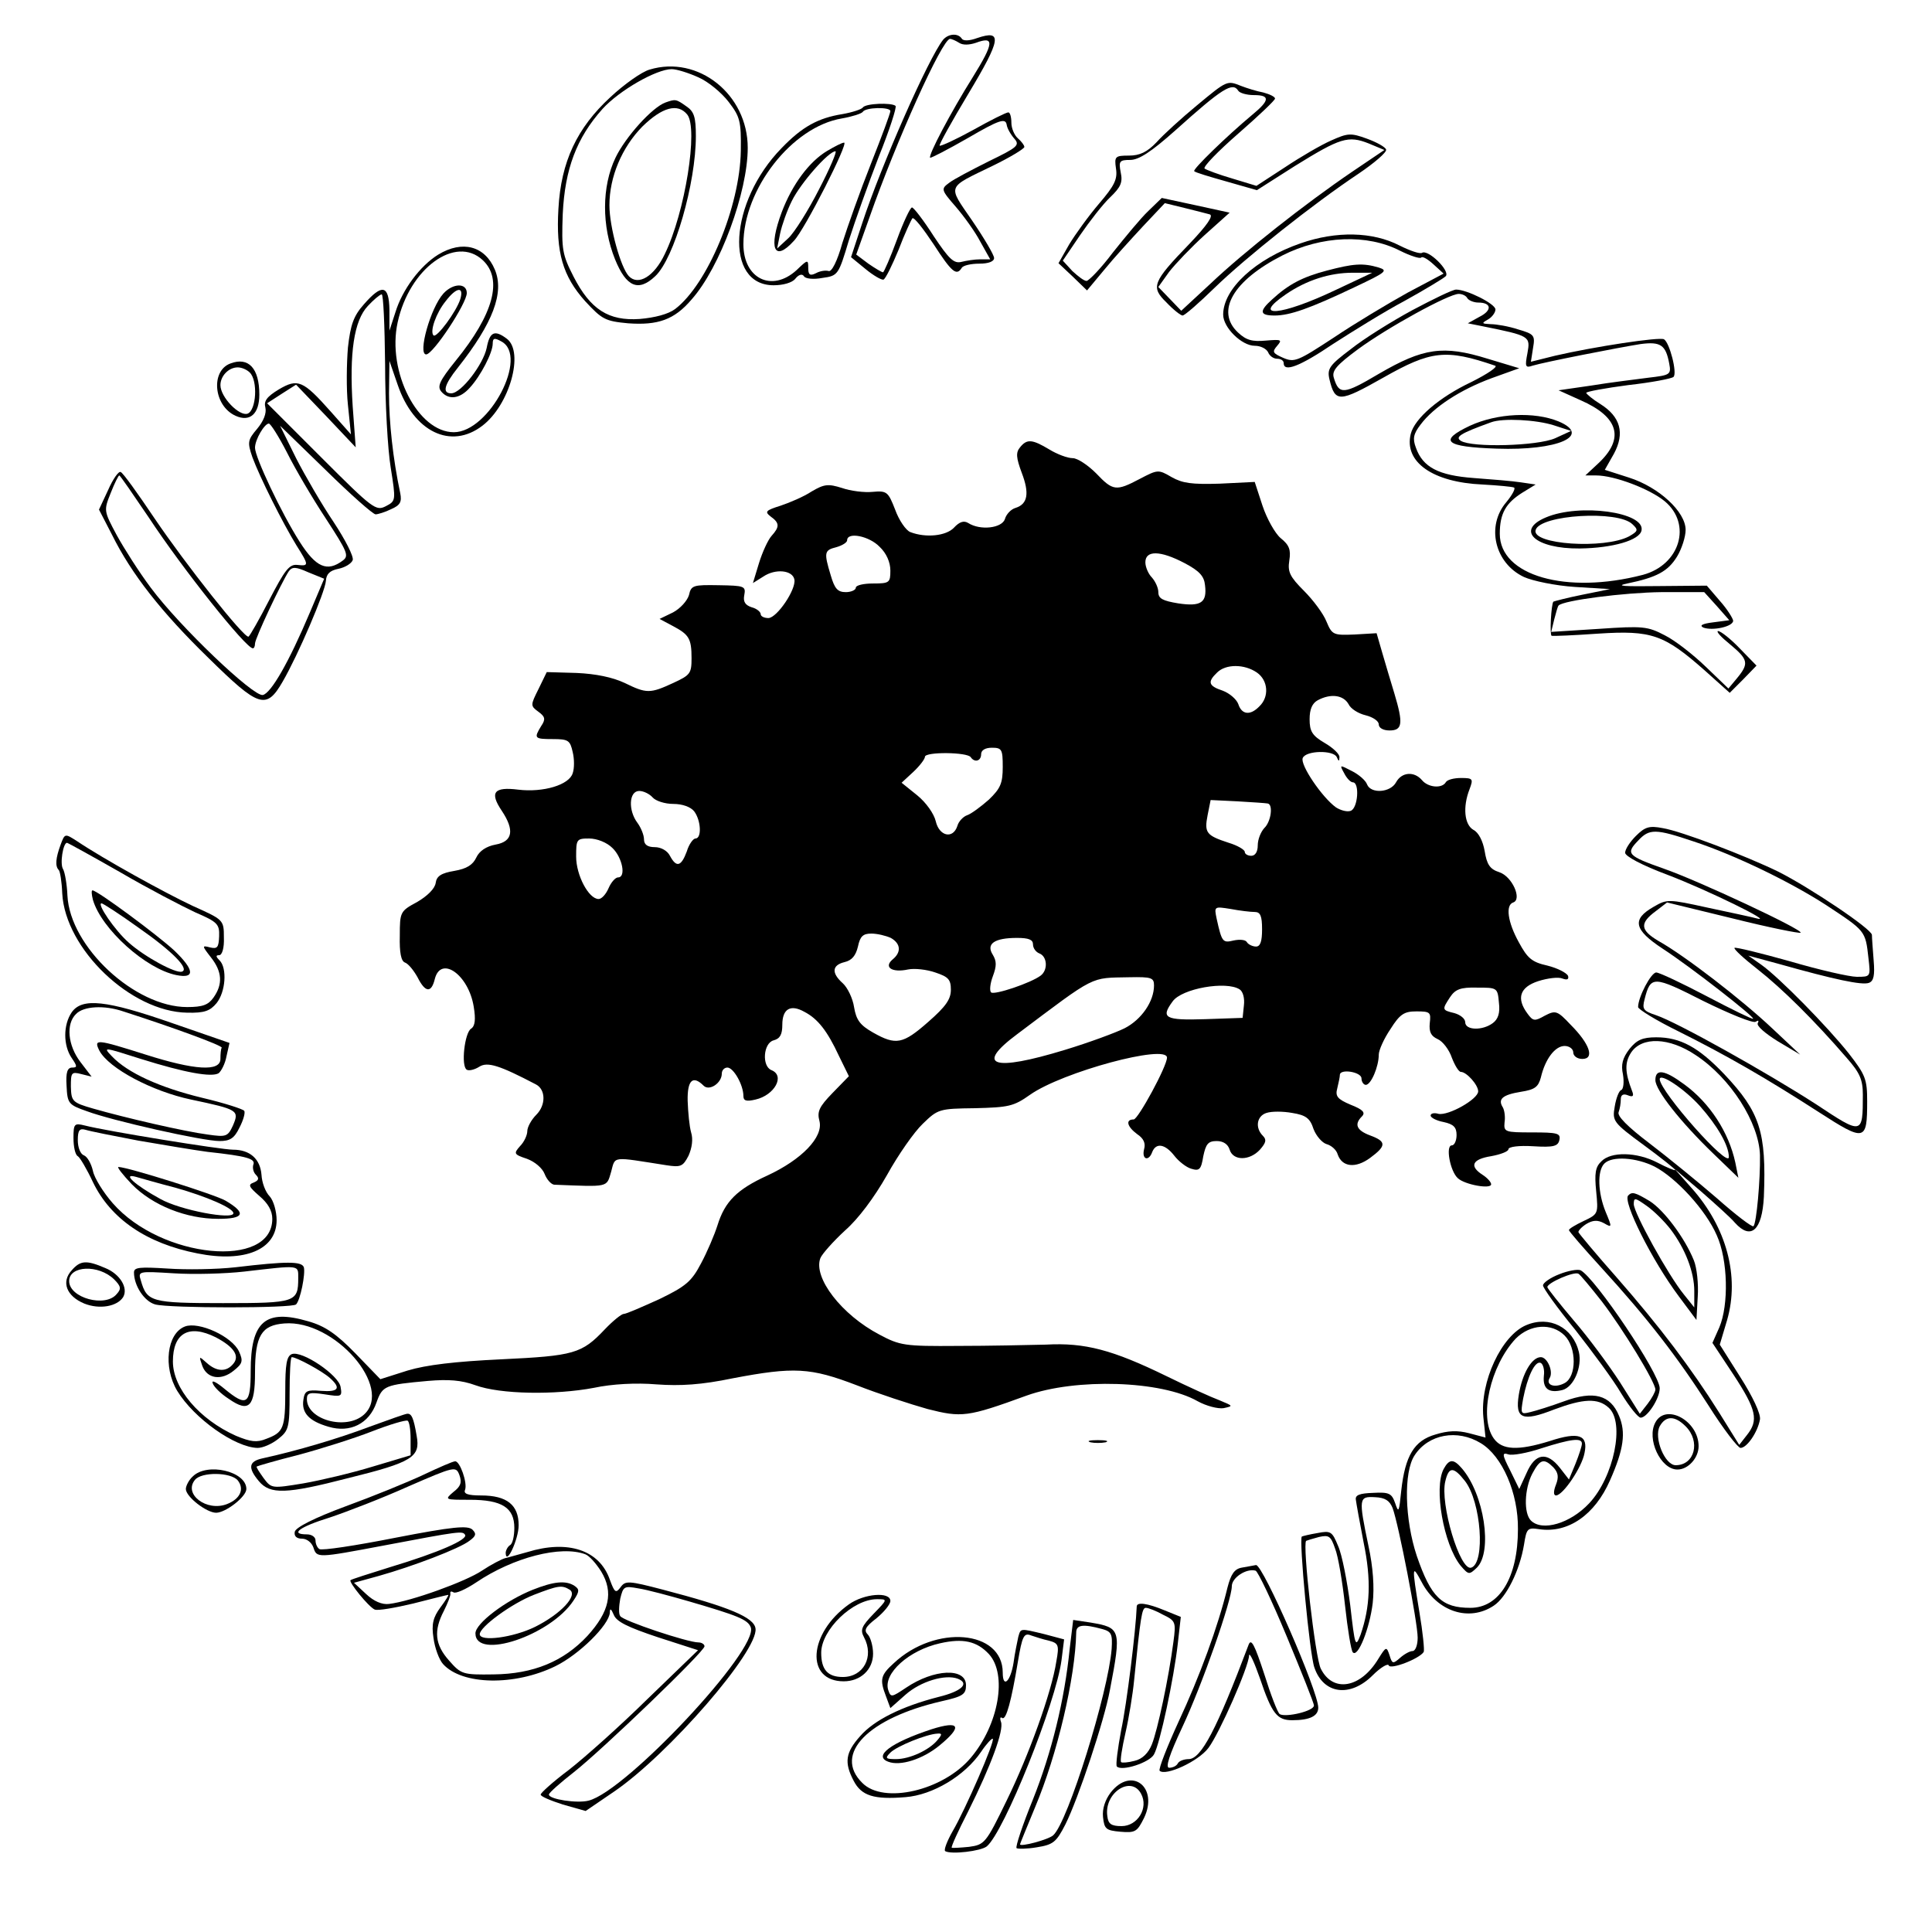
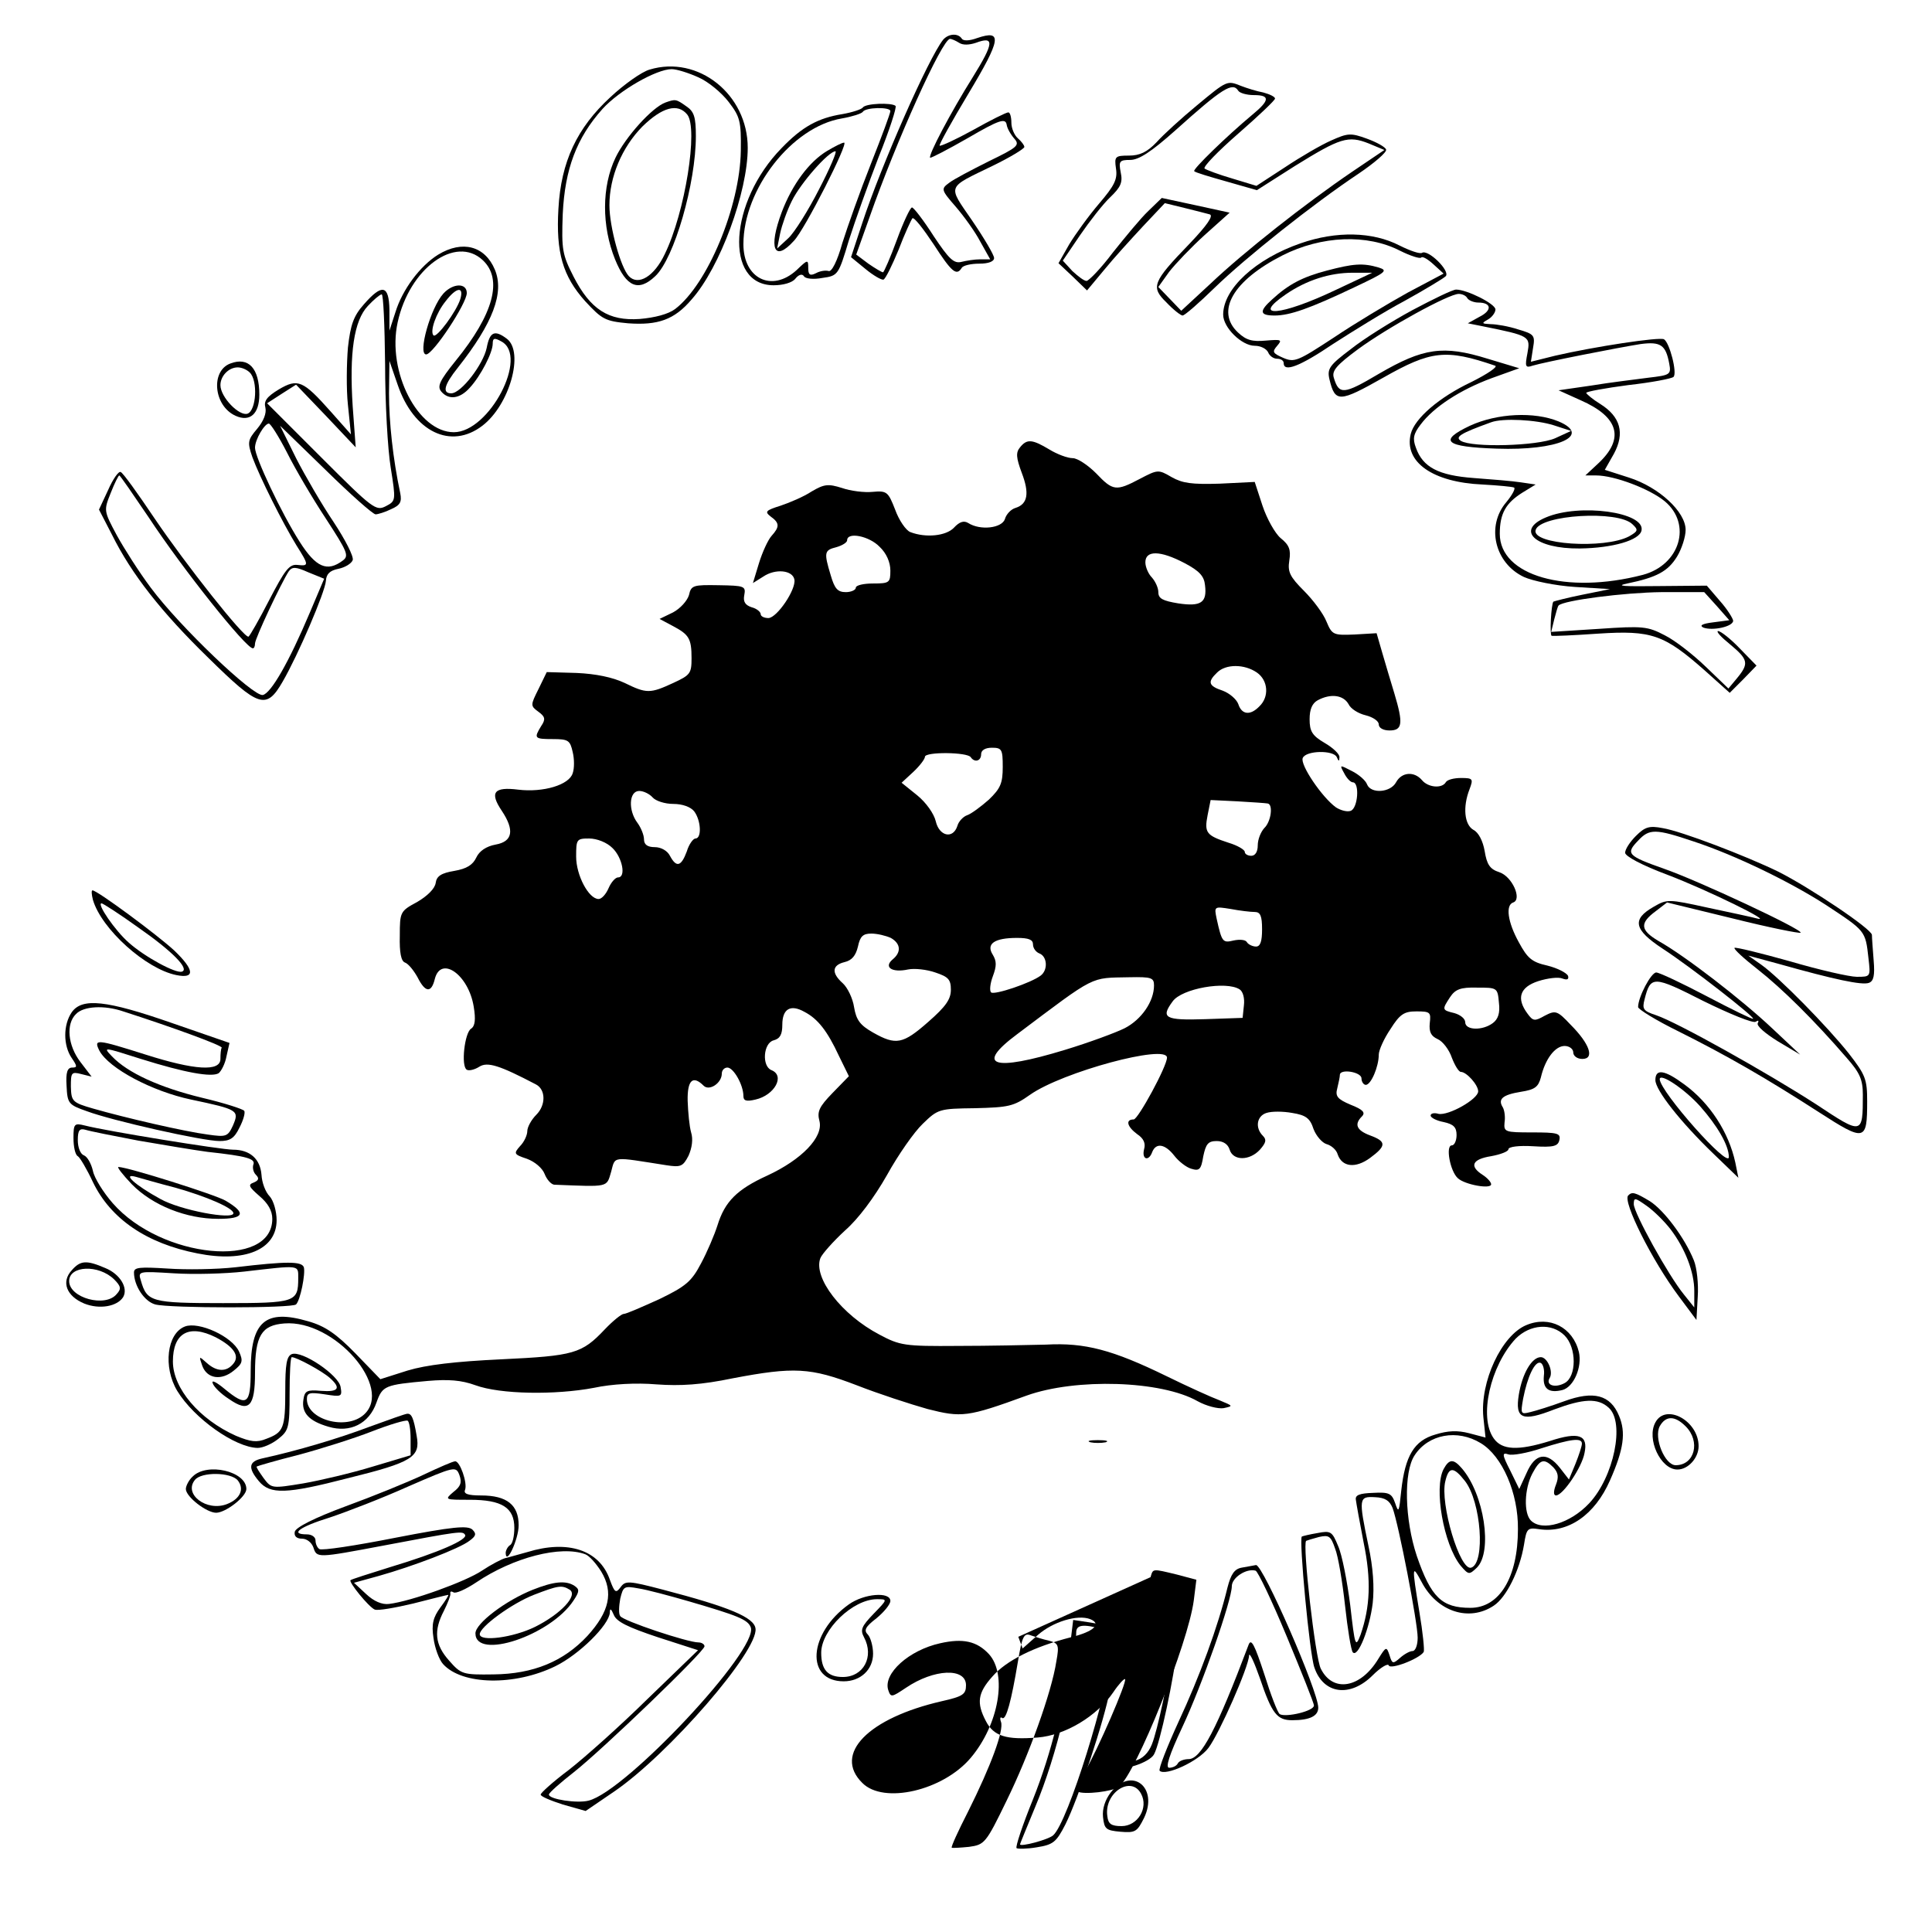
<svg xmlns="http://www.w3.org/2000/svg" version="1.0" width="447pt" height="447pt" viewBox="0 0 447 447" preserveAspectRatio="xMidYMid meet">
  <g transform="translate(0,447) scale(0.1,-0.1)" fill="#000000" stroke="none">
    <path d="M2182 4378 c-34 -43 -143 -290 -187 -424 l-26 -79 33 -27 c18 -15 37 -26 42 -25 5 2 20 33 35 69 14 37 29 69 32 73 4 3 25 -24 49 -60 42 -65 53 -74 65 -55 3 6 22 10 41 10 21 0 34 5 34 13 0 7 -23 46 -51 87 -57 83 -60 74 49 127 39 19 72 39 72 43 0 4 -7 13 -15 20 -8 7 -15 23 -15 36 0 13 -3 24 -7 24 -5 0 -41 -18 -82 -41 -40 -22 -75 -38 -77 -36 -2 2 28 56 67 121 75 125 79 148 20 128 -19 -7 -33 -7 -36 -1 -9 13 -31 11 -43 -3z m37 -7 c9 -6 24 -5 39 0 43 16 42 0 -7 -79 -52 -83 -104 -182 -99 -187 2 -1 41 19 88 46 72 42 86 46 89 31 1 -9 10 -24 18 -33 13 -15 7 -20 -59 -52 -40 -20 -82 -42 -92 -50 -19 -14 -19 -16 15 -55 19 -22 45 -58 57 -81 l23 -41 -23 0 c-13 0 -32 -3 -44 -6 -17 -4 -28 6 -64 60 -23 36 -46 66 -50 66 -4 0 -20 -34 -35 -75 -15 -41 -30 -75 -32 -75 -3 0 -18 9 -34 20 l-28 21 31 87 c61 174 168 412 186 412 4 0 13 -4 21 -9z" />
    <path d="M1503 4309 c-18 -5 -59 -34 -91 -64 -77 -71 -114 -149 -120 -258 -6 -101 10 -156 62 -214 39 -42 46 -46 99 -51 69 -5 107 8 147 55 66 74 130 249 130 351 0 124 -115 215 -227 181z m113 -18 c23 -10 54 -36 70 -57 26 -34 29 -44 28 -113 -2 -129 -77 -309 -152 -366 -16 -12 -47 -20 -82 -23 -72 -5 -114 22 -153 98 -26 51 -28 62 -25 145 5 104 32 176 92 243 39 43 125 92 160 92 12 0 40 -9 62 -19z" />
    <path d="M1540 4233 c-31 -11 -93 -80 -116 -128 -32 -67 -32 -158 -1 -235 26 -64 54 -76 93 -39 44 41 94 215 94 324 0 44 -4 57 -22 69 -24 17 -25 17 -48 9z m50 -28 c26 -32 -5 -227 -52 -323 -24 -51 -61 -74 -83 -51 -19 20 -45 114 -45 164 0 66 29 134 76 182 46 45 82 55 104 28z" />
    <path d="M2769 4226 c-35 -29 -77 -67 -93 -85 -22 -23 -39 -31 -64 -31 -32 0 -34 -2 -30 -30 4 -25 -4 -40 -39 -81 -24 -28 -55 -71 -69 -94 l-25 -44 33 -31 33 -32 40 48 c22 27 63 72 90 101 l50 53 45 -11 c25 -6 51 -13 59 -15 9 -3 -6 -25 -46 -67 -87 -90 -91 -101 -54 -137 16 -17 33 -30 37 -30 5 0 38 29 74 64 72 70 228 194 333 264 37 25 66 50 64 56 -2 6 -22 17 -44 25 -38 14 -45 13 -83 -4 -23 -10 -71 -38 -107 -62 l-66 -43 -56 17 c-31 9 -60 20 -64 23 -4 4 31 40 78 81 47 41 85 77 85 81 0 4 -12 10 -27 14 -16 3 -38 10 -51 15 -33 13 -32 14 -103 -45z m96 34 c3 -5 19 -10 36 -10 38 0 37 -12 -3 -45 -60 -50 -139 -127 -135 -131 2 -3 36 -13 75 -24 l70 -20 88 56 c105 65 123 71 171 52 l36 -15 -74 -50 c-109 -74 -251 -186 -328 -259 l-68 -63 -26 27 -27 28 25 35 c14 18 51 57 82 85 l58 52 -78 17 -79 17 -31 -30 c-18 -17 -54 -61 -82 -96 -27 -36 -55 -65 -61 -66 -6 0 -20 11 -33 23 l-22 24 40 59 c22 32 53 72 70 88 24 23 29 34 24 57 -5 26 -3 29 22 29 20 0 49 19 104 68 109 98 133 113 146 92z" />
    <path d="M1996 4221 c-3 -4 -24 -11 -47 -15 -56 -9 -93 -29 -141 -79 -121 -124 -133 -317 -18 -317 22 0 43 6 50 15 8 10 16 12 20 6 3 -6 22 -8 43 -4 36 5 37 7 61 87 14 44 45 131 69 193 25 62 42 115 39 118 -9 8 -70 6 -76 -4z m64 -8 c0 -5 -20 -59 -45 -122 -25 -63 -54 -145 -66 -183 -12 -43 -25 -68 -32 -65 -7 2 -20 0 -29 -5 -14 -7 -18 -4 -18 12 0 20 -1 20 -27 -5 -57 -52 -123 -20 -123 60 0 128 113 272 228 291 23 4 45 11 48 15 6 11 64 12 64 2z" />
    <path d="M1914 4121 c-42 -25 -81 -78 -105 -141 -32 -85 -18 -118 28 -67 25 26 127 227 116 227 -5 0 -22 -9 -39 -19z m-19 -89 c-25 -49 -57 -100 -71 -113 l-26 -24 7 35 c4 19 16 53 27 75 20 41 85 115 101 115 4 0 -13 -40 -38 -88z" />
    <path d="M3009 3907 c-104 -36 -179 -105 -179 -165 0 -30 43 -72 73 -72 14 0 27 -7 31 -15 3 -8 12 -15 21 -15 8 0 15 -4 15 -10 0 -22 37 -8 114 44 45 29 119 75 166 100 47 26 90 52 95 57 11 12 -41 63 -55 54 -5 -3 -28 5 -52 17 -62 32 -146 34 -229 5z m230 -17 c24 -12 46 -19 49 -16 3 4 16 -4 29 -16 l23 -21 -83 -44 c-45 -25 -122 -71 -171 -104 -84 -55 -91 -58 -117 -47 -25 11 -26 14 -14 28 12 14 10 15 -26 12 -32 -3 -46 1 -65 19 -52 49 -11 120 103 178 91 46 196 50 272 11z" />
    <path d="M3070 3844 c-57 -15 -89 -32 -127 -67 -30 -27 -29 -37 6 -37 35 0 81 16 186 66 72 34 77 38 55 45 -37 11 -59 9 -120 -7z m20 -45 c-126 -60 -197 -66 -115 -10 48 33 102 50 155 50 l45 0 -85 -40z" />
    <path d="M1014 3881 c-42 -26 -83 -81 -99 -133 l-14 -43 0 48 c-1 58 -17 61 -59 13 -24 -27 -31 -47 -37 -100 -3 -36 -4 -96 0 -133 l7 -68 -47 53 c-64 72 -76 77 -120 51 -28 -17 -35 -27 -31 -42 3 -13 -4 -31 -19 -49 -22 -26 -23 -31 -11 -66 17 -46 70 -152 102 -204 29 -46 29 -48 2 -45 -19 2 -29 -12 -65 -81 -23 -45 -45 -83 -48 -85 -10 -4 -146 168 -217 273 -39 58 -74 107 -79 108 -5 2 -18 -17 -29 -42 l-21 -45 30 -58 c45 -91 115 -180 223 -285 117 -115 134 -121 172 -55 36 62 98 207 100 233 1 16 9 24 29 28 15 3 30 12 33 20 3 8 -17 47 -44 88 -27 40 -66 107 -87 148 l-37 75 105 -102 c58 -57 110 -103 116 -103 5 0 22 5 36 12 21 9 25 17 21 37 -17 80 -26 165 -26 231 l1 75 19 -55 c37 -109 123 -151 196 -95 63 48 97 170 57 201 -29 22 -40 16 -47 -21 -8 -38 -59 -105 -82 -105 -21 0 -17 19 15 59 82 104 108 174 86 227 -23 55 -75 69 -131 35z m103 -13 c47 -44 25 -125 -63 -233 -37 -46 -43 -59 -33 -71 17 -20 43 -17 66 9 25 27 53 81 53 102 0 13 4 14 20 5 64 -34 -28 -210 -110 -210 -83 0 -155 140 -130 254 27 125 134 203 197 144z m-226 -240 c0 -90 6 -198 13 -240 12 -76 12 -77 -11 -89 -23 -12 -30 -7 -149 112 l-126 126 34 22 33 21 69 -72 69 -73 -7 95 c-8 124 3 198 35 232 13 14 27 26 32 27 4 1 7 -72 8 -161z m-227 -205 c19 -38 59 -106 90 -153 50 -77 54 -86 39 -97 -36 -27 -62 -16 -100 44 -42 66 -103 195 -103 217 0 19 22 56 32 56 4 0 23 -30 42 -67z m-320 -150 c79 -120 225 -303 241 -303 3 0 5 5 5 11 0 12 61 141 78 167 8 11 16 11 45 -2 l37 -15 -33 -78 c-49 -116 -90 -187 -109 -191 -22 -4 -192 158 -259 248 -27 36 -62 91 -79 122 -30 56 -30 57 -14 97 9 23 18 41 20 41 2 0 32 -44 68 -97z" />
    <path d="M1026 3791 c-30 -33 -60 -141 -40 -141 16 0 94 118 94 142 0 24 -32 23 -54 -1z m39 -13 c-9 -29 -55 -91 -62 -84 -9 9 6 52 28 79 25 33 43 35 34 5z" />
    <path d="M3267 3752 c-48 -26 -112 -66 -142 -90 -49 -37 -55 -45 -49 -70 13 -54 23 -53 124 4 111 63 145 67 259 28 8 -2 -17 -19 -55 -38 -74 -35 -131 -84 -140 -120 -16 -65 51 -112 166 -117 36 -2 68 -5 73 -7 4 -2 -4 -17 -18 -34 -47 -55 -27 -141 41 -173 20 -9 72 -20 118 -23 l81 -5 -64 -13 c-35 -7 -65 -15 -67 -16 -5 -6 -9 -77 -4 -79 3 -1 51 1 108 5 123 8 152 -2 246 -85 l58 -52 31 31 31 32 -39 40 c-21 22 -44 40 -50 40 -5 -1 7 -14 28 -31 42 -35 44 -44 16 -78 l-20 -24 -52 50 c-29 28 -71 61 -95 73 -40 21 -51 22 -153 15 l-110 -7 7 29 c4 15 8 30 10 32 11 12 152 30 238 31 l99 0 29 -32 29 -33 -38 -5 c-24 -3 -32 -7 -22 -12 21 -8 69 2 69 16 -1 6 -14 27 -31 46 l-30 35 -112 -1 c-80 -1 -101 0 -72 6 68 14 94 28 115 62 11 18 20 46 20 62 0 42 -62 99 -131 121 l-56 18 21 37 c26 48 15 86 -31 115 -18 11 -32 23 -33 26 0 3 44 11 97 18 54 6 101 15 105 19 9 9 -9 79 -22 87 -10 6 -161 -17 -252 -38 l-56 -14 5 32 c5 29 3 32 -35 43 -21 7 -50 12 -63 12 -21 1 -22 2 -6 11 9 5 17 16 17 23 0 13 -66 46 -91 46 -8 0 -53 -22 -102 -48z m128 28 c3 -5 15 -10 25 -10 31 0 33 -18 3 -33 l-27 -15 35 -7 c109 -22 110 -23 103 -62 -6 -31 -5 -35 12 -29 26 8 199 42 250 50 46 6 58 -2 66 -45 5 -26 2 -27 -49 -33 -30 -4 -89 -11 -131 -18 l-76 -11 51 -23 c89 -39 102 -89 41 -146 l-30 -28 25 0 c42 0 124 -31 159 -60 63 -53 35 -147 -51 -170 -177 -46 -331 -2 -331 95 0 47 14 71 52 95 l31 19 -34 5 c-19 3 -68 7 -109 10 -82 6 -118 25 -134 70 -8 21 -6 32 11 54 30 40 91 80 164 107 l64 23 -73 22 c-103 32 -149 25 -252 -35 -81 -48 -92 -49 -104 -9 -5 16 6 29 56 66 68 50 210 128 233 128 8 0 17 -4 20 -10z" />
    <path d="M3401 3485 c-74 -35 -58 -49 62 -53 141 -5 221 30 143 63 -56 23 -142 19 -205 -10z m194 1 l40 -13 -37 -17 c-41 -18 -192 -22 -218 -6 -14 9 -2 17 70 43 27 10 104 6 145 -7z" />
    <path d="M3577 3273 c-72 -30 -25 -73 78 -72 76 1 139 19 143 42 8 42 -143 63 -221 30z m200 -16 c14 -13 13 -16 -8 -28 -57 -30 -227 -19 -216 15 11 35 191 46 224 13z" />
    <path d="M533 3629 c-46 -17 -39 -98 12 -121 33 -15 55 4 55 49 0 61 -25 88 -67 72z m45 -21 c19 -19 15 -87 -5 -95 -19 -7 -63 38 -63 66 0 21 19 41 40 41 9 0 21 -5 28 -12z" />
    <path d="M2360 3435 c-10 -12 -9 -24 4 -59 18 -47 14 -72 -14 -81 -11 -3 -22 -15 -25 -26 -7 -21 -57 -27 -85 -9 -10 6 -20 3 -33 -11 -18 -19 -65 -24 -101 -10 -10 4 -26 27 -35 52 -16 41 -19 44 -52 41 -19 -2 -51 2 -71 9 -32 10 -41 9 -70 -8 -18 -12 -51 -26 -72 -33 -35 -11 -37 -14 -23 -25 21 -15 21 -24 2 -45 -8 -9 -21 -37 -29 -63 l-14 -46 24 15 c28 19 68 15 72 -7 4 -23 -40 -88 -60 -89 -10 0 -18 4 -18 9 0 5 -9 13 -21 16 -15 5 -20 13 -17 28 4 21 0 22 -59 23 -59 1 -64 0 -69 -23 -4 -13 -20 -31 -37 -40 l-31 -15 30 -16 c38 -20 44 -29 44 -75 0 -35 -3 -39 -42 -57 -54 -25 -62 -25 -113 0 -28 13 -66 21 -111 23 l-69 2 -19 -39 c-19 -38 -19 -39 0 -53 15 -11 17 -17 6 -33 -17 -28 -16 -30 27 -30 36 0 40 -3 46 -30 4 -16 4 -38 0 -49 -8 -27 -68 -45 -126 -38 -56 7 -67 -6 -38 -49 30 -45 25 -71 -14 -78 -22 -4 -38 -15 -45 -30 -8 -17 -22 -26 -51 -31 -30 -5 -41 -12 -43 -28 -2 -13 -19 -30 -43 -44 -39 -21 -40 -23 -40 -78 -1 -39 3 -59 12 -62 8 -3 20 -18 29 -34 18 -36 32 -37 40 -4 14 55 78 10 90 -64 5 -30 3 -45 -6 -51 -15 -9 -24 -87 -10 -95 5 -3 18 0 29 7 19 12 47 3 131 -41 23 -12 23 -48 1 -70 -12 -12 -21 -29 -21 -38 0 -9 -7 -25 -17 -35 -15 -17 -14 -19 16 -29 19 -7 36 -22 41 -35 5 -13 15 -24 22 -25 128 -5 121 -7 132 30 10 37 0 35 128 15 33 -5 38 -3 51 22 8 18 11 38 6 54 -4 14 -7 46 -8 73 -1 48 12 60 37 35 13 -13 42 6 42 28 0 8 6 14 13 14 14 0 37 -40 37 -66 0 -11 7 -13 28 -8 44 10 69 55 37 68 -23 9 -19 63 5 69 15 4 20 14 20 36 0 37 19 48 51 30 31 -16 53 -44 80 -102 l23 -47 -38 -39 c-31 -32 -36 -43 -30 -65 9 -37 -41 -89 -121 -126 -70 -32 -98 -60 -115 -115 -7 -22 -24 -62 -38 -88 -22 -42 -35 -53 -97 -83 -40 -18 -76 -34 -82 -34 -5 0 -25 -16 -44 -36 -53 -56 -71 -61 -239 -69 -107 -5 -174 -13 -217 -26 l-63 -20 -58 60 c-44 45 -70 63 -109 74 -99 29 -133 0 -133 -115 0 -78 -9 -84 -61 -41 -18 15 -30 21 -27 13 2 -8 19 -25 38 -37 46 -32 60 -18 60 61 0 86 15 110 68 114 116 9 253 -149 184 -211 -41 -37 -132 -12 -132 36 0 15 7 16 41 11 39 -6 41 -6 37 17 -4 27 -89 85 -113 76 -12 -5 -15 -24 -15 -84 0 -88 -4 -97 -44 -112 -22 -9 -36 -7 -70 7 -85 38 -146 110 -146 172 0 66 37 87 99 56 42 -22 56 -43 41 -61 -16 -20 -39 -19 -62 2 -18 16 -18 16 -10 -7 11 -30 44 -35 73 -11 20 16 22 22 12 44 -16 35 -93 70 -125 58 -42 -16 -51 -94 -18 -149 39 -64 134 -131 186 -132 12 0 33 9 48 21 24 19 26 26 26 105 0 46 2 84 5 84 11 0 70 -32 88 -48 27 -24 20 -33 -20 -30 -33 3 -38 0 -41 -20 -5 -31 13 -50 58 -63 50 -15 94 7 111 56 14 39 19 41 119 50 47 4 77 2 110 -10 57 -21 184 -23 274 -6 42 9 98 12 145 8 55 -4 104 -1 176 14 142 27 180 25 287 -16 51 -20 125 -44 164 -55 79 -20 92 -19 229 31 114 41 312 35 396 -13 20 -11 47 -18 60 -16 23 5 22 5 -9 18 -19 7 -74 32 -123 56 -125 61 -189 78 -279 73 -41 -1 -133 -3 -205 -3 -122 -1 -133 1 -180 26 -88 46 -154 132 -137 177 4 10 30 39 57 64 31 27 68 77 97 128 26 47 63 100 83 119 35 34 38 35 121 36 77 2 89 4 127 31 75 53 317 118 317 86 0 -20 -67 -143 -77 -143 -20 0 -15 -17 8 -34 15 -10 20 -21 16 -35 -6 -24 11 -29 19 -6 9 22 30 18 51 -9 10 -13 28 -27 39 -30 19 -6 23 -2 28 29 6 28 11 35 31 35 15 0 26 -7 30 -20 8 -26 46 -26 70 0 14 16 16 23 7 32 -19 19 -14 46 8 53 12 4 38 4 60 0 31 -5 41 -12 49 -37 6 -16 20 -32 30 -35 11 -3 23 -13 26 -24 10 -29 41 -33 75 -8 38 28 38 38 0 52 -32 12 -37 26 -19 44 9 9 2 16 -26 27 -31 13 -36 20 -31 38 3 13 6 26 6 31 0 15 50 7 50 -8 0 -8 5 -15 10 -15 12 0 30 42 30 70 0 10 12 37 27 59 22 35 32 41 60 41 32 0 34 -2 31 -27 -2 -21 3 -30 18 -37 12 -5 27 -25 33 -43 7 -18 16 -33 21 -33 13 0 40 -30 40 -45 0 -18 -69 -57 -92 -52 -10 3 -18 1 -18 -4 0 -5 14 -12 30 -15 23 -5 30 -12 30 -30 0 -13 -5 -24 -11 -24 -15 0 -4 -60 14 -76 16 -15 77 -26 77 -14 0 5 -9 15 -20 22 -31 20 -24 36 20 43 22 4 40 11 40 16 0 6 25 9 57 7 48 -3 58 0 61 15 3 15 -5 17 -63 17 -63 0 -66 1 -64 23 2 12 0 28 -4 35 -12 19 -1 29 42 36 32 5 40 11 46 33 10 43 33 73 55 73 11 0 20 -7 20 -15 0 -8 9 -15 21 -15 29 0 17 35 -27 79 -31 33 -35 34 -60 21 -23 -13 -27 -13 -40 5 -26 35 -18 61 25 75 22 7 47 10 56 6 11 -4 15 -2 13 6 -3 7 -24 18 -48 24 -36 8 -46 17 -66 54 -26 47 -31 86 -13 92 21 7 -2 60 -32 70 -22 7 -29 18 -34 49 -4 23 -14 43 -26 49 -21 12 -25 53 -9 94 9 24 8 26 -20 26 -16 0 -32 -4 -35 -10 -9 -15 -41 -12 -55 5 -18 21 -47 19 -60 -5 -13 -24 -58 -27 -67 -5 -3 9 -19 23 -35 31 -29 15 -29 15 -18 -5 6 -12 15 -21 20 -21 16 0 12 -60 -5 -66 -8 -3 -23 1 -34 8 -32 23 -83 98 -77 114 7 18 72 19 79 2 4 -10 6 -10 6 0 1 7 -15 22 -34 33 -29 17 -35 27 -35 55 0 23 6 37 19 44 30 16 59 12 71 -9 5 -11 23 -22 40 -26 16 -4 30 -13 30 -21 0 -8 10 -14 25 -14 30 0 32 16 11 86 -8 27 -21 69 -28 94 l-13 45 -51 -3 c-49 -2 -52 -1 -65 30 -7 18 -31 50 -52 71 -33 33 -38 44 -34 70 4 25 0 36 -20 52 -13 11 -32 45 -42 75 l-18 55 -81 -4 c-65 -2 -86 1 -111 15 -31 18 -32 18 -74 -4 -55 -29 -62 -28 -101 13 -19 19 -43 35 -54 35 -12 0 -36 9 -54 20 -40 24 -52 25 -68 5z m-325 -230 c16 -15 25 -36 25 -55 0 -28 -2 -30 -40 -30 -22 0 -40 -4 -40 -10 0 -5 -11 -10 -23 -10 -19 0 -26 8 -35 39 -16 53 -15 58 13 65 14 4 25 11 25 16 0 20 51 10 75 -15z m706 -38 c34 -18 45 -30 47 -51 5 -40 -9 -50 -62 -42 -36 6 -46 11 -46 26 0 10 -7 25 -15 34 -8 8 -15 24 -15 35 0 28 34 28 91 -2z m167 -253 c26 -18 29 -56 6 -78 -21 -22 -41 -20 -49 5 -4 11 -20 25 -36 31 -33 11 -36 20 -13 42 20 20 63 20 92 0z m-588 -218 c0 -38 -5 -50 -32 -76 -18 -16 -41 -33 -50 -36 -9 -3 -20 -14 -23 -25 -10 -31 -42 -24 -50 11 -4 17 -22 43 -43 60 l-36 29 27 25 c15 14 27 30 27 35 0 12 99 11 106 -1 9 -13 24 -9 24 7 0 9 9 15 25 15 23 0 25 -4 25 -44z m-810 -71 c7 -8 28 -15 48 -15 21 0 40 -7 48 -17 16 -21 18 -63 3 -63 -5 0 -15 -13 -20 -30 -13 -35 -24 -38 -39 -10 -6 12 -21 20 -35 20 -17 0 -25 6 -25 18 0 10 -7 27 -15 38 -22 29 -20 74 4 74 10 0 24 -7 31 -15z m1423 -14 c13 -2 8 -42 -8 -57 -8 -9 -15 -26 -15 -40 0 -15 -6 -24 -15 -24 -8 0 -15 4 -15 9 0 5 -17 15 -37 21 -52 17 -57 23 -49 64 l7 35 62 -3 c34 -2 65 -4 70 -5z m-1516 -103 c23 -22 32 -68 13 -68 -6 0 -16 -11 -22 -25 -6 -14 -16 -25 -23 -25 -23 0 -52 55 -52 98 0 40 1 42 30 42 18 0 41 -9 54 -22z m1486 -148 c13 0 17 -9 17 -40 0 -28 -4 -40 -14 -40 -8 0 -18 5 -21 10 -3 6 -17 7 -31 4 -25 -6 -27 -4 -39 50 -6 29 -6 29 32 23 21 -4 46 -7 56 -7z m-842 -60 c23 -13 25 -33 4 -50 -21 -18 -1 -31 36 -23 15 3 43 0 63 -7 30 -10 36 -16 36 -40 0 -22 -12 -39 -52 -74 -59 -52 -75 -55 -128 -25 -30 17 -39 29 -44 59 -3 20 -15 45 -26 55 -27 24 -25 42 4 49 17 4 26 15 31 36 5 24 12 30 31 30 14 0 34 -5 45 -10z m329 -15 c0 -9 7 -18 15 -21 18 -7 20 -38 3 -51 -22 -17 -108 -46 -115 -39 -4 4 -2 21 4 37 9 24 9 35 0 50 -16 25 3 39 56 39 27 0 37 -4 37 -15z m280 -95 c0 -37 -29 -79 -68 -99 -20 -10 -82 -33 -138 -50 -167 -51 -209 -37 -111 36 185 139 168 130 260 132 51 1 57 -1 57 -19z m198 -9 c8 -5 12 -21 10 -37 l-3 -29 -87 -3 c-93 -3 -103 3 -75 41 21 30 124 48 155 28z m600 -31 c3 -24 -2 -38 -14 -47 -24 -18 -64 -17 -64 2 0 8 -11 17 -25 21 -29 7 -29 8 -10 37 12 18 24 23 62 22 47 0 48 0 51 -35z" />
    <path d="M3785 2536 c-14 -14 -25 -31 -25 -39 0 -8 39 -29 98 -51 92 -35 249 -112 207 -101 -11 3 -62 14 -114 25 -91 20 -94 20 -125 2 -51 -29 -46 -53 21 -97 66 -43 213 -158 209 -162 -1 -2 -50 22 -107 52 -57 30 -110 55 -117 55 -12 0 -42 -57 -42 -80 0 -5 42 -31 93 -56 114 -57 204 -109 325 -187 107 -69 112 -68 112 25 0 51 -4 61 -42 110 -50 63 -161 176 -203 206 l-30 21 70 -19 c128 -36 193 -50 209 -44 11 4 14 17 11 52 -2 26 -4 52 -4 59 -1 14 -143 109 -216 146 -76 37 -225 94 -268 101 -31 6 -41 3 -62 -18z m134 -13 c97 -32 224 -94 306 -147 91 -60 91 -59 98 -123 5 -43 5 -43 -27 -43 -17 0 -87 16 -155 36 -68 19 -125 33 -128 31 -2 -3 22 -25 54 -50 56 -44 131 -118 206 -205 30 -34 37 -50 37 -85 0 -93 -1 -93 -108 -22 -113 73 -322 190 -370 206 -30 10 -33 14 -27 37 14 55 20 55 136 -4 61 -30 115 -52 121 -48 6 4 8 3 5 -3 -4 -6 17 -24 46 -42 l52 -31 -65 61 c-70 66 -202 168 -263 202 -42 25 -44 41 -6 69 l26 20 152 -37 c84 -21 154 -35 157 -33 6 7 -238 121 -316 148 -85 30 -89 35 -60 65 26 28 40 28 129 -2z" />
-     <path d="M140 2515 c-11 -30 -13 -49 -4 -58 3 -3 7 -27 8 -54 7 -129 159 -274 289 -276 40 -1 53 4 68 22 21 26 25 81 7 99 -9 9 -9 12 -1 12 7 0 12 17 11 41 0 41 -1 41 -72 73 -66 31 -207 109 -268 150 -28 18 -28 18 -38 -9z m138 -63 c65 -38 144 -79 174 -93 51 -22 56 -27 55 -55 -1 -26 -4 -30 -21 -26 -19 5 -19 4 2 -23 26 -33 28 -62 6 -93 -12 -17 -25 -22 -61 -22 -121 0 -271 139 -277 258 -1 26 -6 54 -10 61 -8 12 0 61 9 61 2 0 58 -31 123 -68z" />
    <path d="M215 2388 c20 -68 123 -160 193 -174 44 -9 42 12 -5 57 -39 36 -178 139 -189 139 -3 0 -2 -10 1 -22z m105 -64 c79 -55 119 -96 101 -102 -14 -5 -86 34 -123 67 -32 28 -75 91 -63 91 3 0 42 -25 85 -56z" />
    <path d="M166 2128 c-20 -29 -20 -77 0 -106 13 -19 13 -22 1 -22 -11 0 -15 -11 -13 -42 2 -41 4 -44 47 -59 59 -22 268 -69 307 -69 24 0 34 6 46 31 9 17 14 35 11 39 -3 4 -46 18 -97 30 -99 24 -173 58 -209 96 -21 22 -21 22 67 -6 102 -32 164 -43 180 -33 6 5 15 22 18 39 l7 31 -133 46 c-152 53 -208 59 -232 25z m119 2 c112 -36 230 -79 228 -84 -2 -3 -3 -15 -3 -26 0 -30 -60 -26 -173 10 -114 36 -121 37 -107 9 22 -41 122 -94 212 -113 109 -23 112 -25 97 -60 -12 -26 -16 -27 -58 -21 -54 7 -192 39 -265 60 -49 14 -51 17 -52 51 0 32 1 35 24 29 l24 -6 -26 34 c-29 38 -34 88 -10 111 17 18 65 21 109 6z" />
-     <path d="M3770 2043 c-16 -21 -20 -36 -15 -59 3 -18 1 -34 -4 -36 -5 -1 -12 -19 -15 -38 -6 -34 -4 -37 68 -90 41 -30 73 -56 72 -57 -1 -2 -20 6 -41 17 -48 25 -108 26 -130 3 -14 -13 -16 -28 -12 -69 5 -52 5 -53 -29 -69 -19 -9 -34 -18 -34 -21 0 -3 34 -42 75 -87 107 -117 177 -208 248 -319 34 -54 68 -98 74 -98 15 0 40 37 45 66 2 13 -17 53 -45 97 l-48 76 17 57 c29 101 -1 214 -82 305 l-39 44 60 -51 c33 -29 69 -61 79 -73 37 -41 63 -18 67 60 6 150 -9 196 -91 283 -60 63 -102 86 -158 86 -32 0 -45 -6 -62 -27z m153 -14 c81 -53 147 -157 149 -232 1 -56 -8 -157 -15 -164 -3 -3 -41 26 -85 65 -44 38 -114 95 -156 127 -50 38 -75 63 -71 72 3 8 5 21 5 30 0 10 6 13 16 9 12 -5 15 -2 10 10 -17 44 -17 66 -2 89 25 37 88 35 149 -6z m-95 -258 c50 -26 119 -101 144 -159 26 -57 28 -161 6 -213 l-16 -36 49 -74 c53 -81 58 -105 31 -139 l-18 -23 -46 74 c-64 102 -138 200 -238 314 -47 53 -86 100 -88 104 -1 3 7 12 18 19 15 9 26 10 41 2 19 -11 19 -10 4 26 -18 44 -20 95 -3 112 18 18 74 14 116 -7z" />
    <path d="M3830 1971 c0 -23 58 -97 135 -171 l57 -55 -7 35 c-15 70 -59 138 -118 181 -46 34 -67 37 -67 10z m103 -60 c40 -45 67 -91 67 -118 0 -28 -158 150 -160 180 0 16 58 -23 93 -62z" />
    <path d="M3767 1704 c-13 -14 55 -150 117 -233 l41 -55 3 54 c2 29 -2 67 -9 84 -21 52 -69 116 -102 137 -35 21 -41 22 -50 13z m98 -78 c34 -45 55 -99 55 -143 l0 -38 -24 30 c-36 44 -116 189 -116 209 0 16 3 15 30 -4 17 -12 41 -36 55 -54z" />
    <path d="M170 1837 c0 -20 4 -39 10 -42 5 -3 21 -30 35 -60 41 -85 124 -142 242 -165 110 -22 183 9 183 77 0 20 -7 45 -16 55 -10 10 -18 32 -19 50 -3 37 -27 58 -66 58 -27 0 -293 43 -343 56 -24 6 -26 4 -26 -29z m150 -6 c58 -10 130 -22 160 -26 92 -10 112 -16 106 -30 -2 -7 0 -17 6 -23 8 -8 7 -13 -5 -18 -14 -5 -11 -10 13 -31 20 -17 30 -34 30 -53 0 -117 -257 -92 -369 36 -22 25 -43 59 -46 75 -4 17 -13 33 -21 36 -8 3 -14 18 -14 35 0 23 4 28 18 24 9 -3 64 -14 122 -25z" />
    <path d="M305 1730 c48 -49 126 -80 200 -80 60 0 66 13 17 42 -24 14 -227 78 -248 78 -4 0 10 -18 31 -40z m101 -8 c71 -20 134 -47 134 -59 0 -16 -123 7 -169 33 -57 31 -91 61 -56 51 11 -3 52 -15 91 -25z" />
    <path d="M166 1531 c-25 -27 -12 -60 29 -77 35 -14 76 -7 90 15 12 21 -7 53 -41 67 -44 19 -58 18 -78 -5z m98 -21 c16 -16 17 -22 6 -34 -26 -32 -110 -9 -110 30 0 36 68 39 104 4z" />
    <path d="M545 1538 c-44 -5 -115 -6 -157 -3 -65 4 -78 3 -78 -9 0 -31 24 -67 49 -74 33 -9 317 -9 326 0 10 10 22 71 18 86 -5 14 -40 14 -158 0z m145 -25 c0 -56 -6 -58 -174 -58 -166 0 -176 3 -190 52 -7 22 -6 22 76 17 46 -3 119 -1 163 4 130 15 125 16 125 -15z" />
-     <path d="M3608 1522 c-21 -8 -38 -20 -38 -26 0 -6 33 -52 74 -102 40 -51 89 -117 107 -148 19 -31 39 -56 45 -56 15 0 44 44 44 68 0 34 -149 255 -183 273 -7 3 -29 -1 -49 -9z m98 -63 c49 -64 124 -187 124 -204 0 -5 -8 -20 -18 -33 l-18 -23 -46 73 c-26 40 -74 105 -107 143 -33 39 -60 73 -61 77 0 10 62 37 72 31 4 -2 28 -31 54 -64z" />
    <path d="M3531 1404 c-57 -24 -107 -131 -99 -213 l5 -47 -38 10 c-27 7 -49 6 -78 -3 -49 -14 -70 -49 -79 -130 -5 -49 -6 -53 -14 -29 -8 23 -14 26 -51 24 -31 -1 -42 -5 -40 -16 1 -8 9 -53 18 -99 18 -87 15 -149 -7 -213 -12 -31 -13 -28 -24 68 -7 55 -19 117 -28 137 -14 34 -17 36 -48 30 -18 -3 -34 -7 -36 -8 -7 -6 18 -273 29 -303 21 -62 83 -70 135 -18 18 18 35 28 37 23 3 -11 71 15 81 31 2 4 -2 45 -10 92 -18 109 -17 111 5 70 36 -69 110 -93 167 -55 29 19 60 81 70 141 6 38 8 40 35 36 67 -10 129 33 164 113 32 72 37 111 21 149 -20 49 -59 59 -127 34 -30 -11 -65 -22 -78 -25 -23 -6 -23 -4 -17 31 10 51 27 87 40 83 6 -2 10 -16 8 -30 -3 -30 11 -41 43 -33 26 7 46 53 38 88 -14 57 -68 85 -122 62z m89 -24 c28 -28 28 -95 0 -110 -22 -12 -44 -5 -35 11 10 15 -5 49 -20 49 -21 0 -43 -38 -51 -87 -9 -56 8 -63 82 -34 67 25 101 27 126 4 38 -34 12 -160 -45 -221 -44 -47 -109 -66 -135 -40 -17 17 -15 73 3 108 18 34 27 37 49 15 11 -12 13 -22 6 -40 -6 -15 -6 -25 0 -25 16 0 60 65 66 98 9 42 -13 50 -80 28 -74 -23 -111 -21 -130 6 -35 49 -8 168 51 231 33 33 83 37 113 7z m-194 -249 c50 -30 87 -116 86 -199 0 -112 -43 -182 -110 -182 -66 0 -91 24 -124 120 -28 84 -31 194 -5 233 32 49 99 61 153 28z m234 -1 c0 -6 -7 -27 -15 -47 l-15 -36 -21 27 c-30 38 -57 34 -77 -12 l-17 -37 -21 43 c-19 37 -19 42 -4 37 9 -3 43 3 76 14 69 22 94 25 94 11z m-438 -149 c14 -38 58 -265 58 -300 0 -17 -5 -31 -12 -31 -6 0 -19 -7 -29 -16 -16 -14 -18 -14 -24 6 -7 21 -8 21 -26 -8 -41 -68 -105 -79 -133 -23 -13 24 -43 289 -34 296 2 1 15 5 30 9 23 5 27 2 37 -27 7 -17 17 -77 23 -132 6 -55 14 -104 18 -108 12 -13 39 56 46 114 4 36 1 83 -10 133 -23 110 -22 114 15 112 24 -1 34 -8 41 -25z" />
    <path d="M3340 1071 c-23 -44 0 -174 39 -223 19 -22 20 -22 38 -5 37 37 17 170 -35 230 -19 22 -29 22 -42 -2z m49 -27 c38 -48 48 -190 15 -201 -26 -9 -73 149 -60 200 8 34 19 34 45 1z" />
    <path d="M855 1169 c-71 -27 -169 -56 -247 -73 -33 -7 -35 -22 -9 -53 26 -31 63 -30 206 7 150 37 168 49 159 98 -7 42 -12 52 -22 51 -4 0 -43 -14 -87 -30z m95 -28 l0 -38 -87 -26 c-49 -15 -121 -32 -161 -39 -73 -12 -74 -12 -92 12 -10 14 -18 26 -16 27 1 1 45 14 97 27 52 14 128 38 169 54 41 16 78 27 83 25 4 -2 7 -21 7 -42z" />
    <path d="M3830 1179 c-21 -38 12 -109 51 -109 25 0 49 27 49 54 0 59 -76 100 -100 55z m70 -9 c35 -35 21 -90 -23 -90 -25 0 -51 63 -37 90 14 25 35 25 60 0z" />
    <path d="M2523 1133 c9 -2 25 -2 35 0 9 3 1 5 -18 5 -19 0 -27 -2 -17 -5z" />
    <path d="M980 1058 c-36 -17 -117 -50 -180 -73 -73 -27 -116 -49 -118 -59 -2 -10 4 -16 17 -16 11 0 22 -9 26 -20 8 -25 8 -25 162 4 179 34 183 34 189 25 7 -11 -61 -41 -174 -75 -48 -15 -89 -28 -91 -30 -5 -4 42 -62 56 -68 7 -3 47 4 89 14 43 11 79 20 81 20 2 0 -6 -13 -18 -29 -17 -23 -21 -39 -16 -71 3 -23 13 -50 22 -60 44 -49 166 -51 260 -5 55 27 124 95 126 124 0 11 3 9 9 -5 6 -16 33 -29 102 -52 l93 -30 -117 -113 c-64 -63 -146 -136 -182 -164 -36 -27 -65 -53 -65 -57 -1 -4 23 -14 51 -23 l53 -15 66 45 c126 86 334 326 327 377 -3 26 -61 50 -214 90 -80 21 -87 21 -98 6 -11 -15 -14 -13 -25 17 -24 69 -97 93 -191 64 -19 -5 -42 -12 -51 -14 -8 -2 -33 -15 -54 -29 -37 -25 -164 -71 -215 -77 -16 -2 -35 6 -53 23 l-28 26 58 16 c78 22 186 63 209 81 15 11 17 16 7 26 -11 10 -45 7 -179 -19 -91 -18 -170 -30 -175 -26 -5 3 -9 12 -9 20 0 8 -9 14 -20 14 -40 0 -18 17 53 39 39 13 122 45 182 72 108 47 110 47 118 26 6 -17 3 -26 -14 -39 -21 -18 -20 -18 38 -18 74 0 103 -18 103 -65 0 -19 -4 -37 -10 -40 -5 -3 -10 -12 -10 -18 1 -31 30 32 30 64 0 47 -27 69 -87 69 -31 0 -41 4 -37 13 6 16 -12 67 -23 66 -5 0 -37 -14 -73 -31z m374 -184 c9 -3 25 -21 37 -40 29 -48 19 -93 -32 -149 -55 -59 -125 -88 -217 -89 -71 -1 -75 0 -103 32 -33 37 -36 69 -12 115 9 18 16 36 15 40 -1 5 2 6 7 3 5 -4 29 7 53 23 86 58 196 86 252 65z m240 -109 c113 -33 136 -42 143 -60 19 -51 -288 -379 -375 -401 -26 -7 -92 3 -92 14 0 4 26 27 58 52 67 53 302 279 302 291 0 5 -7 9 -14 9 -25 0 -175 50 -181 61 -4 5 -3 23 0 40 7 29 9 30 42 24 20 -3 72 -17 117 -30z" />
    <path d="M1233 792 c-63 -25 -133 -78 -133 -101 0 -63 174 -5 227 76 14 21 14 26 2 34 -20 13 -48 10 -96 -9z m85 0 c20 -13 -20 -56 -80 -86 -51 -25 -128 -35 -128 -17 0 17 74 71 125 91 57 22 65 23 83 12z" />
    <path d="M446 1054 c-9 -8 -16 -22 -16 -29 0 -18 48 -55 70 -55 22 0 70 37 70 55 0 41 -91 62 -124 29z m104 -9 c16 -20 6 -43 -25 -55 -47 -18 -101 23 -74 56 15 19 83 18 99 -1z" />
    <path d="M2873 843 c-17 -3 -25 -15 -33 -46 -22 -91 -65 -207 -113 -310 -27 -59 -47 -110 -44 -114 14 -13 90 22 113 53 25 33 93 187 94 214 1 8 12 -16 25 -53 28 -83 40 -97 75 -97 41 0 60 10 60 29 0 38 -128 331 -144 330 -6 -1 -21 -4 -33 -6z m104 -159 c34 -82 63 -154 63 -160 0 -13 -65 -28 -79 -20 -5 3 -21 45 -36 93 -22 67 -30 83 -36 68 -74 -196 -110 -265 -139 -265 -10 0 -22 -4 -25 -10 -3 -6 -12 -10 -20 -10 -9 0 0 29 30 93 47 100 115 295 115 327 0 20 34 42 55 36 5 -1 38 -70 72 -152z" />
    <path d="M1964 758 c-94 -67 -101 -178 -12 -178 39 0 68 27 68 64 0 17 -6 38 -12 44 -10 10 -6 18 20 38 17 14 32 32 32 40 0 22 -61 17 -96 -8z m57 -22 c-28 -29 -31 -37 -22 -54 24 -45 -1 -92 -49 -92 -35 0 -50 17 -50 56 0 53 73 124 129 124 25 0 25 0 -8 -34z" />
    <path d="M2630 753 c-2 -54 -23 -226 -36 -286 -8 -43 -13 -81 -10 -84 11 -12 76 9 86 28 14 25 46 176 55 256 l7 62 -37 15 c-41 17 -65 20 -65 9z m61 -19 c29 -14 30 -17 24 -62 -11 -85 -37 -206 -50 -238 -8 -20 -22 -34 -40 -38 -15 -4 -29 -5 -31 -3 -3 2 2 33 10 68 8 35 17 90 20 122 15 148 18 167 27 167 6 0 24 -7 40 -16z" />
    <path d="M2475 656 c-12 -120 -42 -241 -85 -349 -24 -59 -41 -110 -38 -113 3 -2 24 -2 47 2 38 6 45 12 66 53 30 60 90 240 103 311 27 141 25 144 -45 156 l-40 6 -8 -66z m75 45 c22 -6 24 -12 22 -46 -8 -101 -101 -400 -135 -431 -10 -10 -77 -28 -77 -21 0 1 16 40 35 86 51 121 93 299 95 404 0 18 16 20 60 8z" />
-     <path d="M2356 683 c-2 -10 -8 -37 -11 -60 -7 -44 -25 -60 -25 -23 0 99 -156 112 -252 22 -31 -28 -33 -38 -18 -77 l10 -27 35 31 c35 31 92 48 121 37 28 -11 9 -29 -44 -42 -86 -22 -150 -54 -182 -91 -34 -38 -37 -61 -15 -103 18 -35 47 -44 120 -38 63 5 137 49 175 105 12 18 25 32 27 30 5 -6 -63 -163 -93 -214 -13 -23 -21 -44 -17 -46 14 -8 82 0 96 11 40 33 160 332 173 431 l6 48 -45 12 c-58 14 -55 14 -61 -6z m71 -9 c22 -6 24 -10 17 -48 -11 -72 -64 -218 -115 -322 -48 -99 -51 -102 -87 -107 -20 -2 -38 -3 -40 -2 -2 2 15 39 38 84 53 106 83 188 76 207 -3 8 -2 13 3 9 9 -5 21 40 36 130 10 60 14 68 31 61 9 -3 27 -9 41 -12z m-139 -31 c43 -47 23 -163 -42 -240 -64 -76 -202 -108 -251 -58 -68 67 14 150 184 189 49 11 56 16 56 37 0 41 -74 38 -139 -6 -33 -22 -35 -23 -41 -5 -12 38 48 92 120 108 53 12 85 5 113 -25z" />
+     <path d="M2356 683 l10 -27 35 31 c35 31 92 48 121 37 28 -11 9 -29 -44 -42 -86 -22 -150 -54 -182 -91 -34 -38 -37 -61 -15 -103 18 -35 47 -44 120 -38 63 5 137 49 175 105 12 18 25 32 27 30 5 -6 -63 -163 -93 -214 -13 -23 -21 -44 -17 -46 14 -8 82 0 96 11 40 33 160 332 173 431 l6 48 -45 12 c-58 14 -55 14 -61 -6z m71 -9 c22 -6 24 -10 17 -48 -11 -72 -64 -218 -115 -322 -48 -99 -51 -102 -87 -107 -20 -2 -38 -3 -40 -2 -2 2 15 39 38 84 53 106 83 188 76 207 -3 8 -2 13 3 9 9 -5 21 40 36 130 10 60 14 68 31 61 9 -3 27 -9 41 -12z m-139 -31 c43 -47 23 -163 -42 -240 -64 -76 -202 -108 -251 -58 -68 67 14 150 184 189 49 11 56 16 56 37 0 41 -74 38 -139 -6 -33 -22 -35 -23 -41 -5 -12 38 48 92 120 108 53 12 85 5 113 -25z" />
    <path d="M2155 469 c-94 -31 -135 -62 -100 -75 28 -11 80 6 118 37 55 45 48 59 -18 38z m14 -25 c-19 -23 -64 -44 -96 -44 -24 0 -26 2 -13 15 15 15 84 43 109 44 11 1 11 -2 0 -15z" />
    <path d="M2570 323 c-13 -17 -20 -38 -18 -57 3 -28 7 -31 40 -34 35 -3 39 0 55 32 34 71 -29 120 -77 59z m70 -3 c18 -33 -8 -75 -45 -75 -24 0 -31 5 -33 23 -8 54 55 95 78 52z" />
  </g>
</svg>